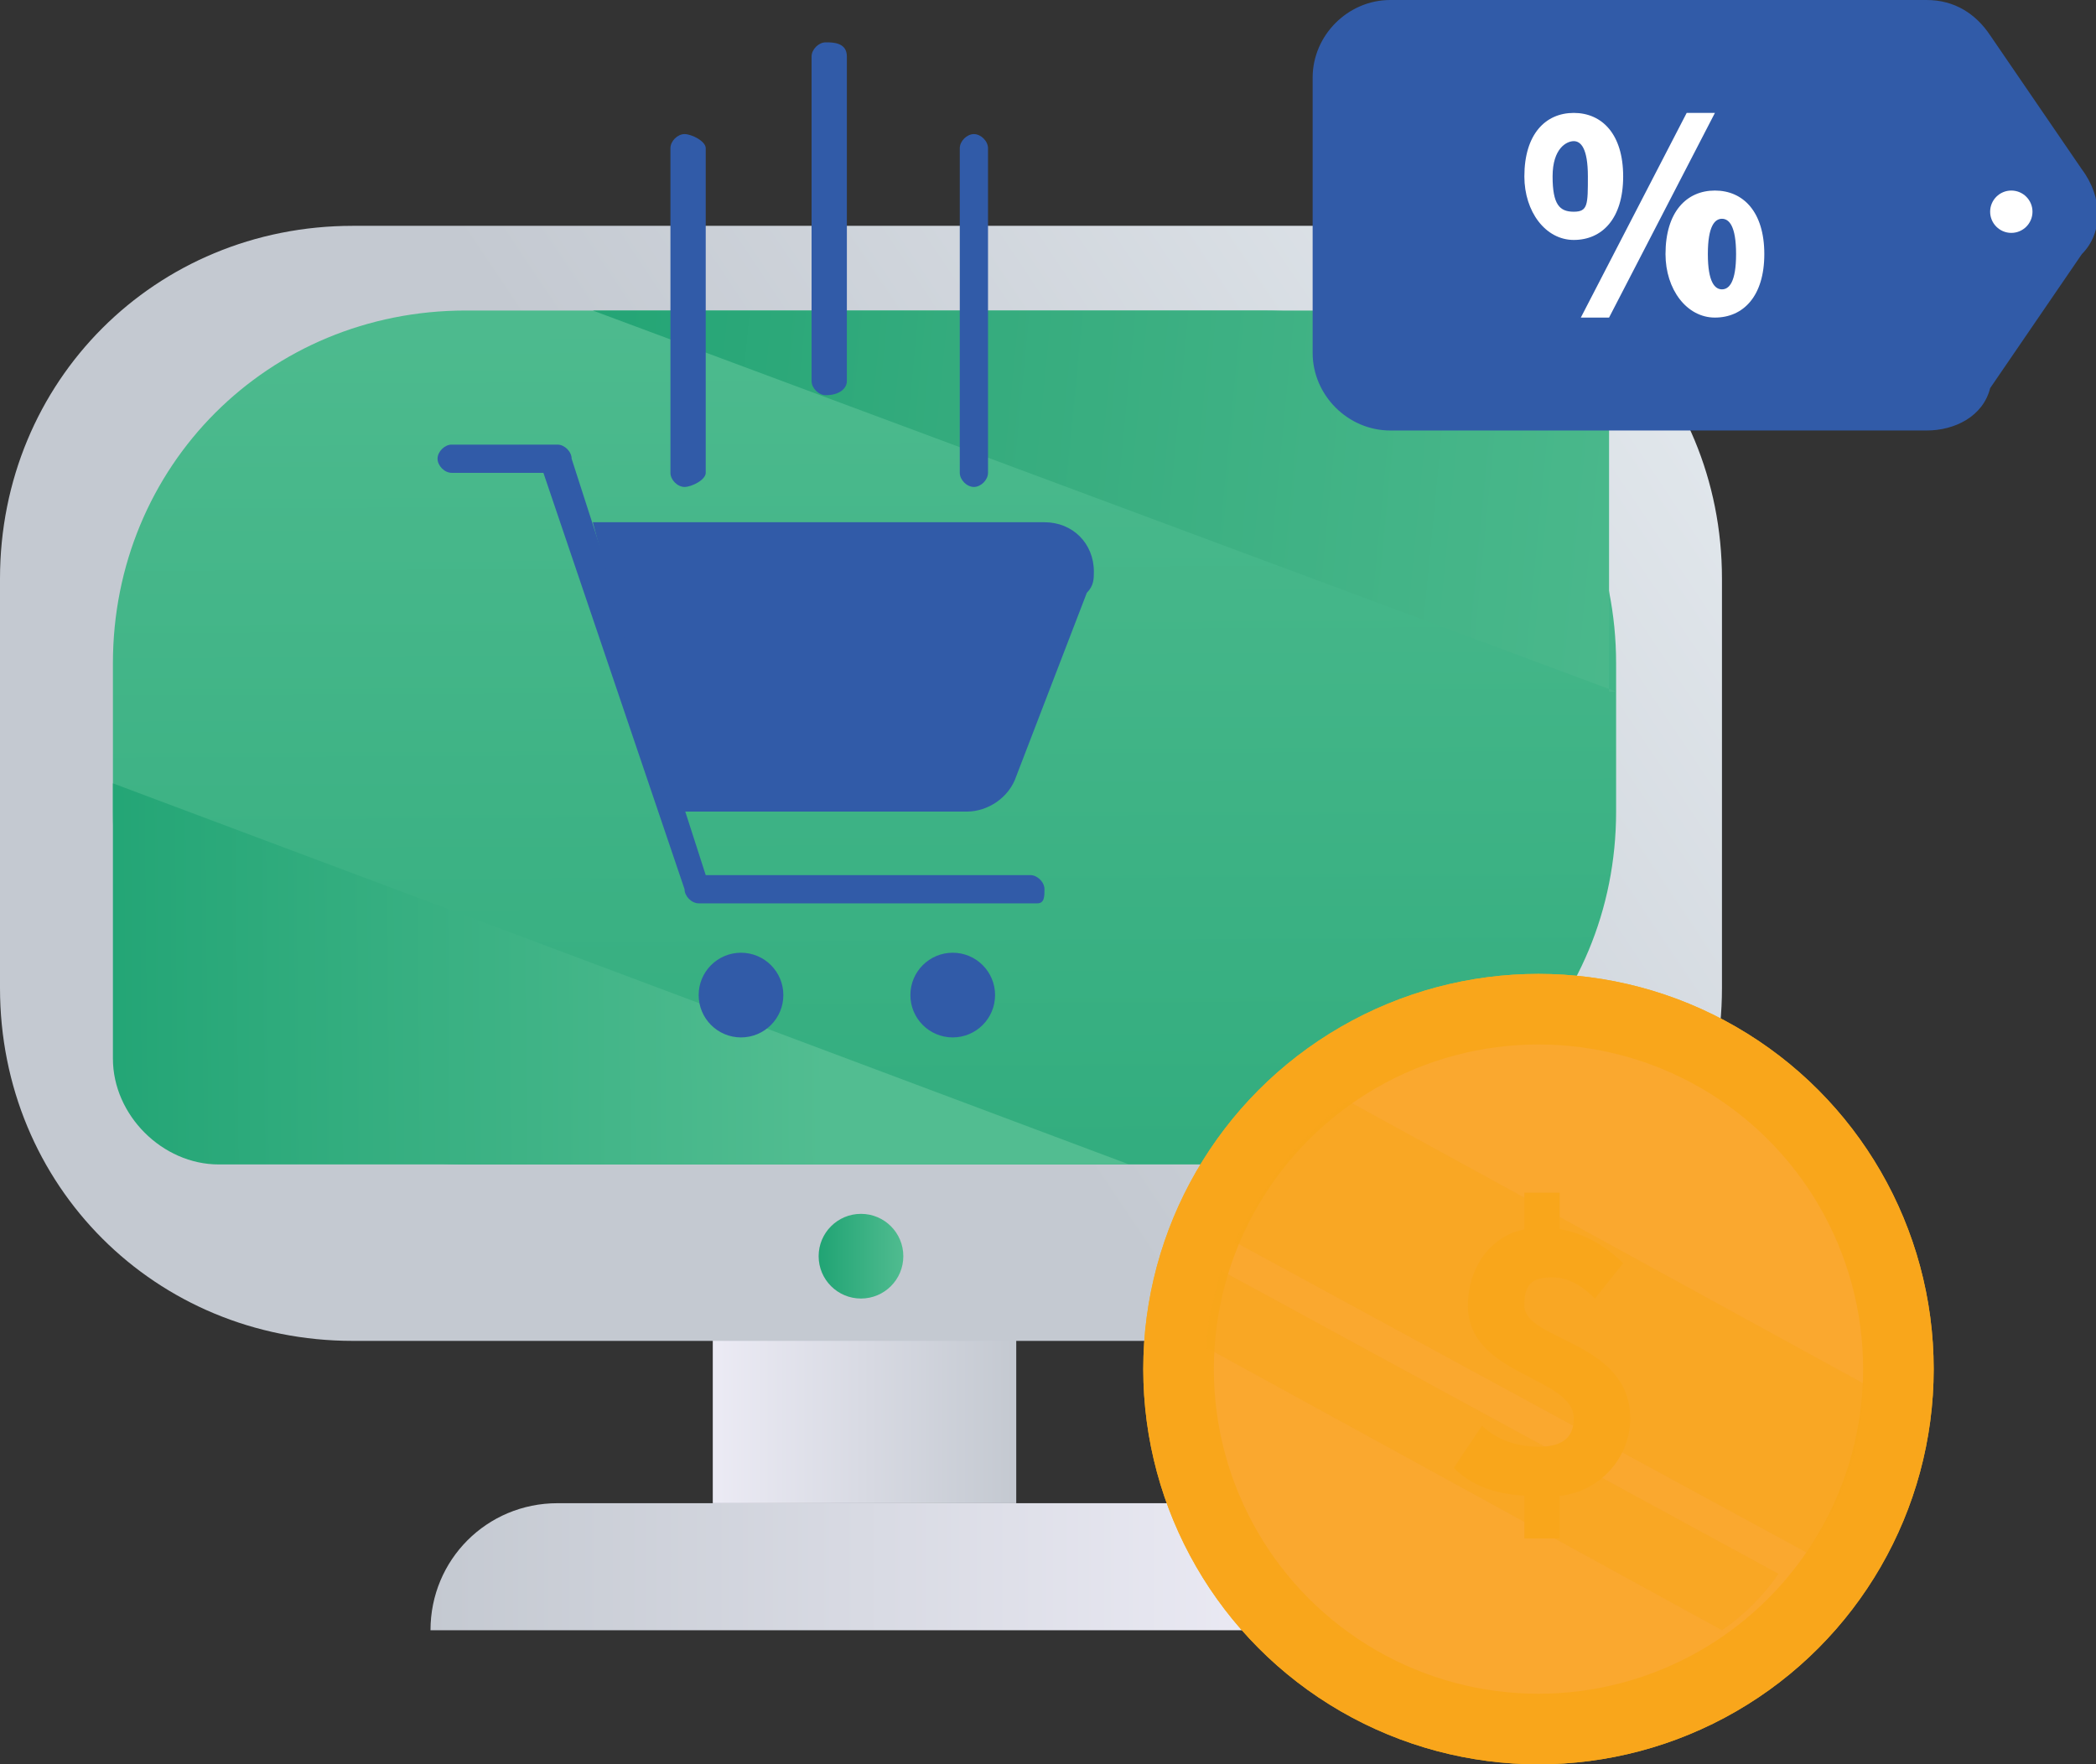
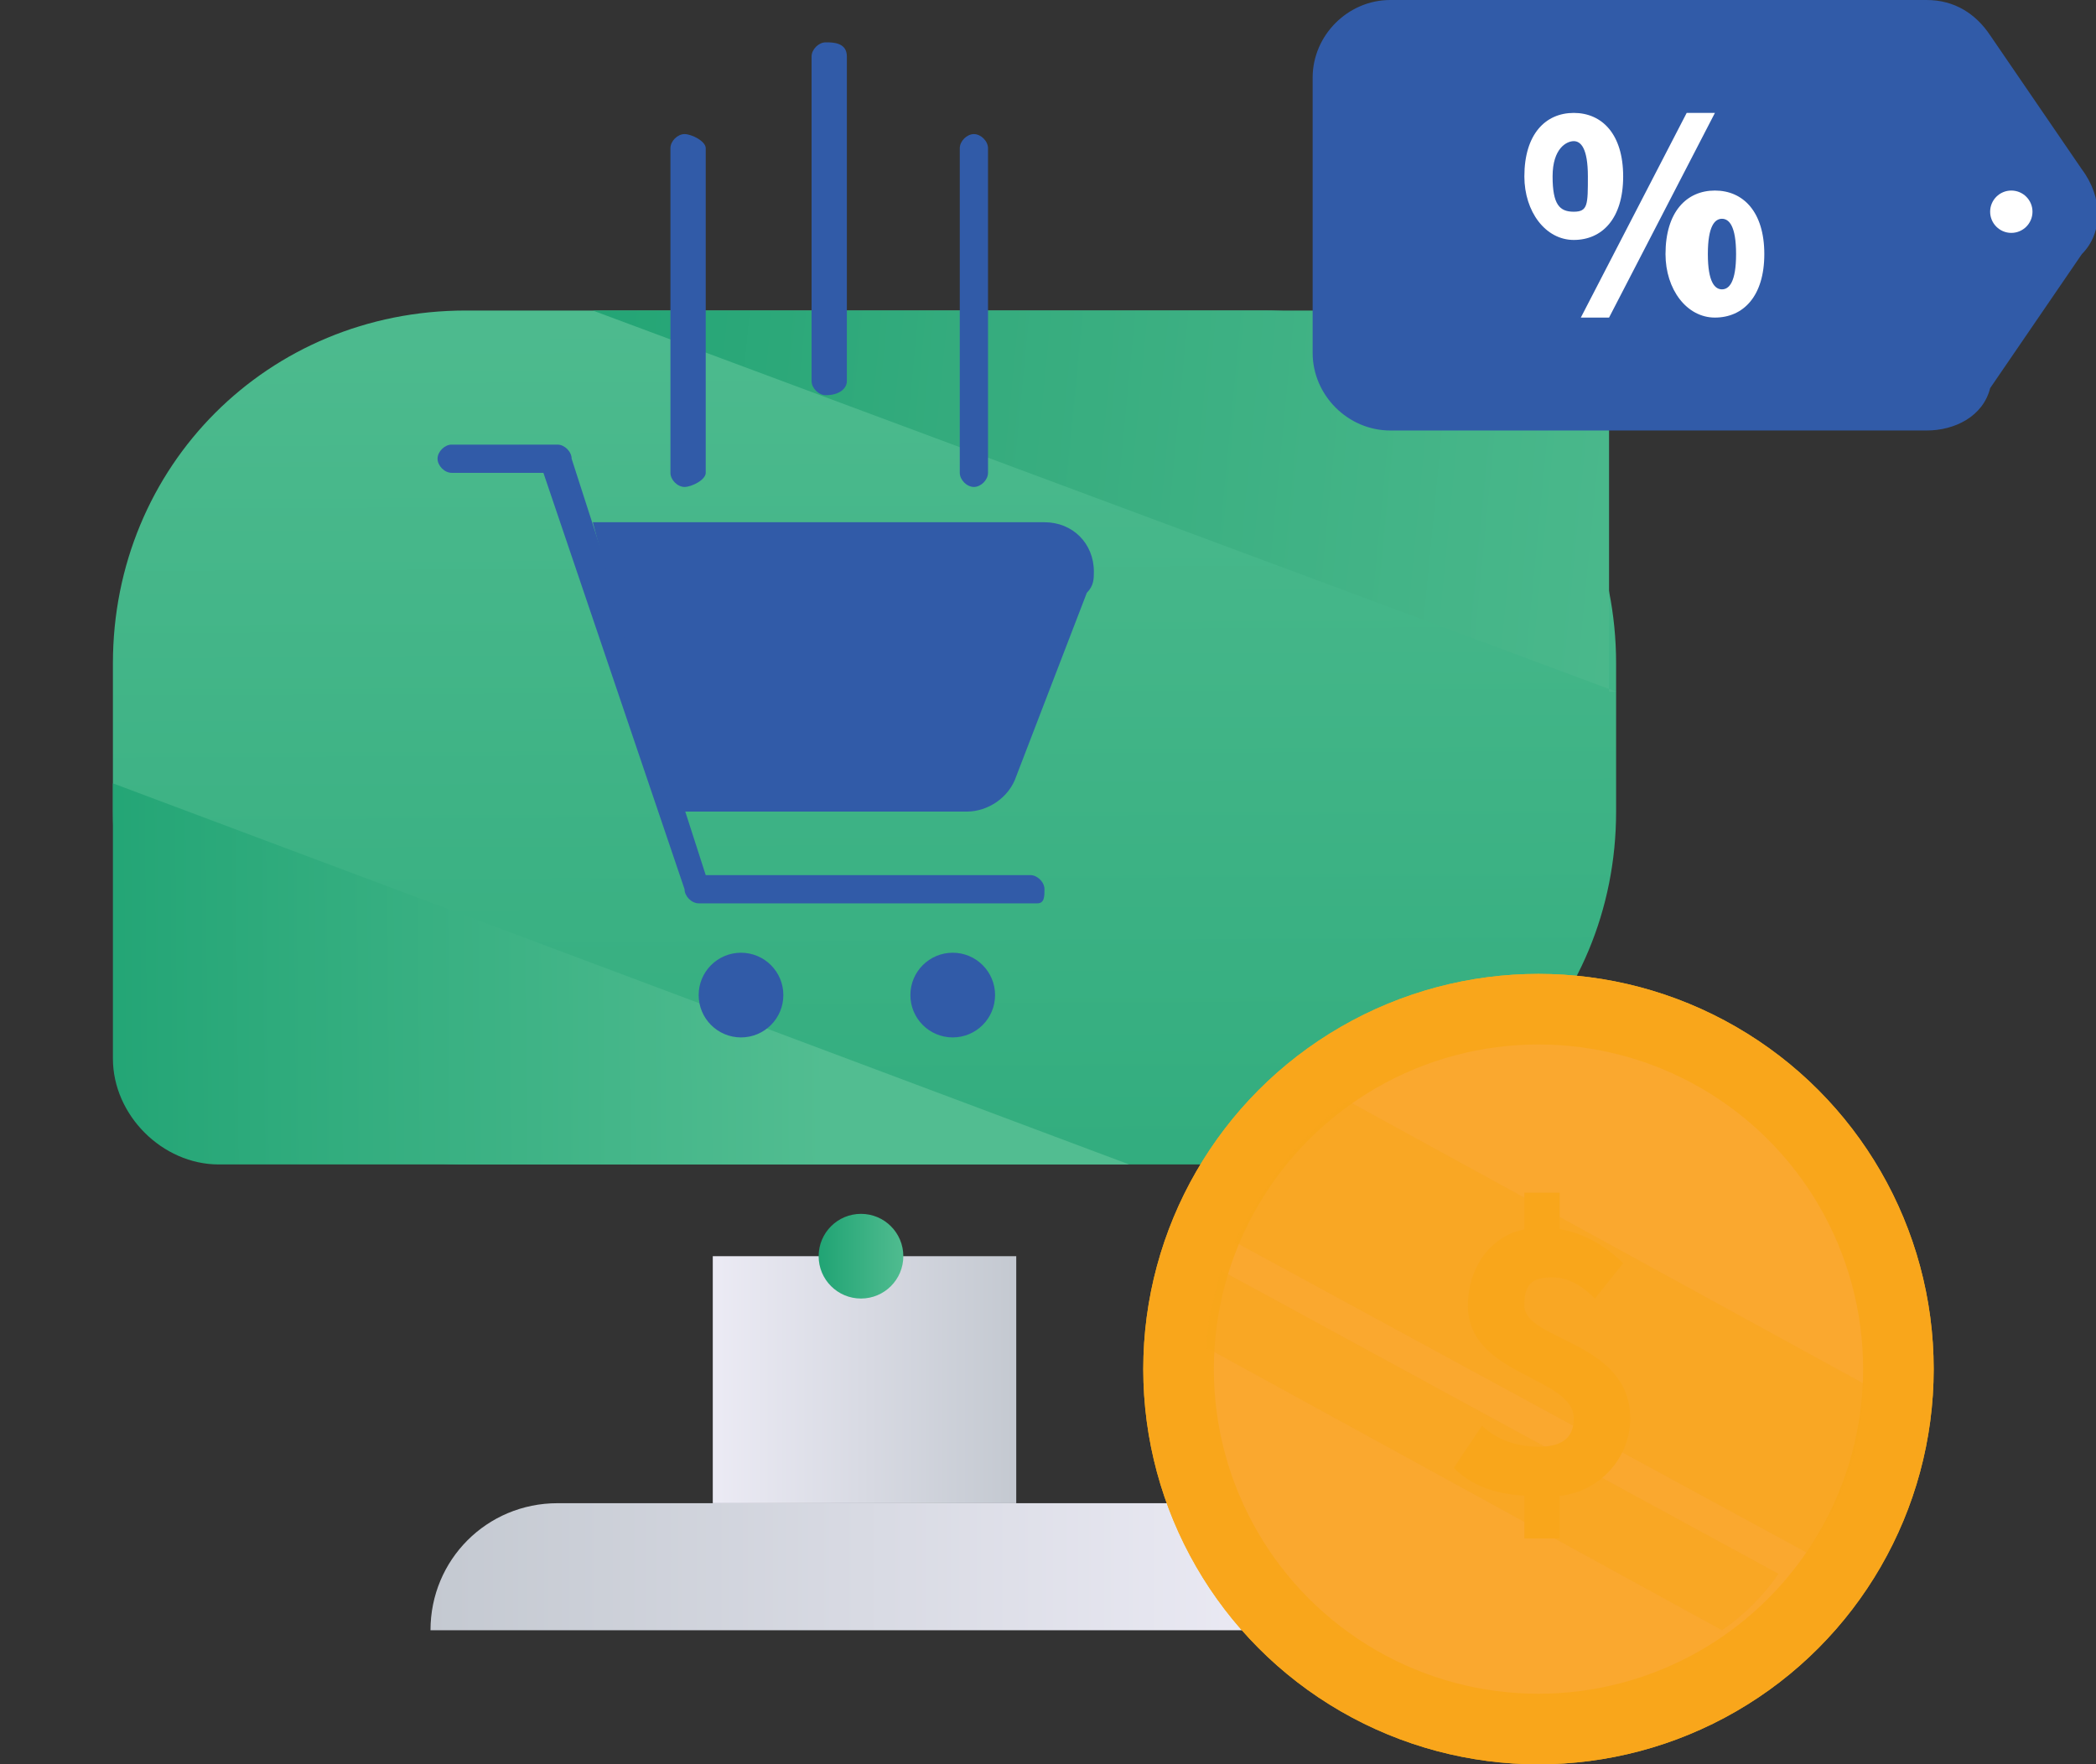
<svg xmlns="http://www.w3.org/2000/svg" version="1.1" id="Layer_1" x="0px" y="0px" viewBox="0 0 29.7 25" style="enable-background:new 0 0 29.7 25;" xml:space="preserve">
  <rect x="0" y="0" width="29.7" height="25" fill="#333333" stroke="none" />
  <style type="text/css">
	.st0{fill:url(#SVGID_1_);}
	.st1{fill:url(#SVGID_00000132048354465915635670000009005743747355819423_);}
	.st2{fill:url(#SVGID_00000066502926612499066920000011509804270666877366_);}
	.st3{fill:url(#SVGID_00000086690651744714814080000003628573359548569763_);}
	.st4{fill:url(#SVGID_00000080912715561815234680000000210859362000902805_);}
	.st5{fill:url(#SVGID_00000075869773268381275510000000367331846898677678_);}
	.st6{fill:url(#SVGID_00000086656577820734977660000013228666477889953685_);}
	.st7{fill:#315BA8;}
	.st8{fill:#F2AE1C;}
	.st9{fill:#FFFFFF;}
	.st10{fill:#F9A61B;}
	.st11{fill:#FAA82F;}
	.st12{opacity:0.5;fill:#F9A61B;enable-background:new    ;}
</style>
  <linearGradient id="SVGID_1_" gradientUnits="userSpaceOnUse" x1="10.06" y1="7.47" x2="14.37" y2="7.47" gradientTransform="matrix(1 0 0 -1 0 26.98)">
    <stop offset="0" style="stop-color:#ECEBF5" />
    <stop offset="1" style="stop-color:#C4C9D1" />
  </linearGradient>
  <path class="st0" d="M10.1,17.8h4.3v3.5h-4.3V17.8z" />
  <linearGradient id="SVGID_00000130634195615886774410000001881569532602116483_" gradientUnits="userSpaceOnUse" x1="26.607" y1="25.574" x2="11.787" y2="15.624" gradientTransform="matrix(1 0 0 -1 0 26.98)">
    <stop offset="0" style="stop-color:#EBF1F5" />
    <stop offset="1" style="stop-color:#C4C9D1" />
  </linearGradient>
-   <path style="fill:url(#SVGID_00000130634195615886774410000001881569532602116483_);" d="M5,3.2h14.4c2.8,0,5,2.2,5,5V14  c0,2.8-2.2,5-5,5H5c-2.8,0-5-2.2-5-5V8.2C0,5.4,2.2,3.2,5,3.2z" />
  <linearGradient id="SVGID_00000060005986722904004800000015302924628148184232_" gradientUnits="userSpaceOnUse" x1="12.27" y1="1.74" x2="12.169" y2="24.67" gradientTransform="matrix(1 0 0 -1 0 26.98)">
    <stop offset="0" style="stop-color:#1FA373" />
    <stop offset="1" style="stop-color:#52BD91" />
  </linearGradient>
  <path style="fill:url(#SVGID_00000060005986722904004800000015302924628148184232_);" d="M6.6,4.4h11.3c2.8,0,5,2.2,5,5v2.1  c0,2.8-2.2,5-5,5H6.6c-2.8,0-5-2.2-5-5V9.4C1.6,6.6,3.8,4.4,6.6,4.4z" />
  <linearGradient id="SVGID_00000116236686271159875900000003928278939625557902_" gradientUnits="userSpaceOnUse" x1="18.35" y1="4.805" x2="6.08" y2="4.805" gradientTransform="matrix(1 0 0 -1 0 26.98)">
    <stop offset="0" style="stop-color:#ECEBF5" />
    <stop offset="1" style="stop-color:#C4C9D1" />
  </linearGradient>
  <path style="fill:url(#SVGID_00000116236686271159875900000003928278939625557902_);" d="M7.9,21.3h8.6c1,0,1.8,0.8,1.8,1.8l0,0l0,0  H6.1l0,0C6.1,22.1,6.9,21.3,7.9,21.3z" />
  <linearGradient id="SVGID_00000140703769401810345120000008352789931094460584_" gradientUnits="userSpaceOnUse" x1="11.56" y1="9.22" x2="12.86" y2="9.22" gradientTransform="matrix(1 0 0 -1 0 26.98)">
    <stop offset="0" style="stop-color:#1FA373" />
    <stop offset="1" style="stop-color:#52BD91" />
  </linearGradient>
  <circle style="fill:url(#SVGID_00000140703769401810345120000008352789931094460584_);" cx="12.2" cy="17.8" r="0.6" />
  <linearGradient id="SVGID_00000018923674898561312450000008333909387824145836_" gradientUnits="userSpaceOnUse" x1="0.57" y1="13.117" x2="11.71" y2="13.216" gradientTransform="matrix(1 0 0 -1 0 26.98)">
    <stop offset="0" style="stop-color:#1FA373" />
    <stop offset="1" style="stop-color:#52BD91" />
  </linearGradient>
  <path style="fill:url(#SVGID_00000018923674898561312450000008333909387824145836_);" d="M1.6,11.1L16,16.5H3.1  c-0.8,0-1.5-0.7-1.5-1.5L1.6,11.1z" />
  <linearGradient id="SVGID_00000013186209799490740410000009175370964135764877_" gradientUnits="userSpaceOnUse" x1="6.91" y1="21.343" x2="26.68" y2="19.433" gradientTransform="matrix(1 0 0 -1 0 26.98)">
    <stop offset="0" style="stop-color:#1FA373" />
    <stop offset="0.36" style="stop-color:#36AC7E" />
    <stop offset="1" style="stop-color:#52BD91" />
  </linearGradient>
  <path style="fill:url(#SVGID_00000013186209799490740410000009175370964135764877_);" d="M22.9,9.8L8.4,4.4h12.9  c0.8,0,1.5,0.7,1.5,1.5c0,0,0,0,0,0V9.8z" />
  <g>
    <path class="st7" d="M14.7,12.8H9.9c-0.1,0-0.2-0.1-0.2-0.2L7.7,6.7H6.4c-0.1,0-0.2-0.1-0.2-0.2s0.1-0.2,0.2-0.2h1.5   c0.1,0,0.2,0.1,0.2,0.2l1.9,5.9h4.6c0.1,0,0.2,0.1,0.2,0.2S14.8,12.8,14.7,12.8z" />
    <path class="st7" d="M8.4,7.4h6.4c0.4,0,0.7,0.3,0.7,0.7c0,0.1,0,0.2-0.1,0.3l-1,2.6c-0.1,0.3-0.4,0.5-0.7,0.5H9.5L8.4,7.4z" />
    <circle class="st7" cx="10.5" cy="14.1" r="0.6" />
    <circle class="st7" cx="13.5" cy="14.1" r="0.6" />
    <path class="st7" d="M11.7,5.6c-0.1,0-0.2-0.1-0.2-0.2V0.8c0-0.1,0.1-0.2,0.2-0.2S12,0.6,12,0.8v4.6C12,5.5,11.9,5.6,11.7,5.6z" />
    <g>
      <path id="h" class="st7" d="M9.7,6.9c-0.1,0-0.2-0.1-0.2-0.2V2.1c0-0.1,0.1-0.2,0.2-0.2S10,2,10,2.1v4.6C10,6.8,9.8,6.9,9.7,6.9    L9.7,6.9z" />
    </g>
    <g>
      <path id="h_00000071545417165639491350000001838378892381756574_" class="st7" d="M13.8,6.9c-0.1,0-0.2-0.1-0.2-0.2V2.1    c0-0.1,0.1-0.2,0.2-0.2S14,2,14,2.1v4.6C14,6.8,13.9,6.9,13.8,6.9L13.8,6.9z" />
    </g>
  </g>
  <circle class="st8" cx="21.8" cy="19.4" r="5.6" />
  <path class="st7" d="M27.3,6.1h-7.6c-0.6,0-1.1-0.5-1.1-1.1V1.1c0-0.6,0.5-1.1,1.1-1.1h7.6c0.4,0,0.7,0.2,0.9,0.5l1.3,1.9  c0.3,0.4,0.3,0.9,0,1.2l-1.3,1.9C28.1,5.9,27.7,6.1,27.3,6.1L27.3,6.1z" />
  <g>
    <path class="st9" d="M21.6,2.5c0-0.6,0.3-0.9,0.7-0.9S23,1.9,23,2.5s-0.3,0.9-0.7,0.9S21.6,3,21.6,2.5z M22.5,2.5   c0-0.4-0.1-0.5-0.2-0.5S22,2.1,22,2.5S22.1,3,22.3,3S22.5,2.9,22.5,2.5z M23.9,1.6h0.4l-1.5,2.9h-0.4L23.9,1.6z M23.6,3.6   c0-0.6,0.3-0.9,0.7-0.9S25,3,25,3.6c0,0.6-0.3,0.9-0.7,0.9S23.6,4.1,23.6,3.6L23.6,3.6z M24.6,3.6c0-0.4-0.1-0.5-0.2-0.5   s-0.2,0.1-0.2,0.5c0,0.4,0.1,0.5,0.2,0.5S24.6,4,24.6,3.6L24.6,3.6z" />
    <circle class="st9" cx="28.5" cy="3" r="0.3" />
  </g>
  <circle class="st10" cx="21.8" cy="19.4" r="5.6" />
  <circle class="st11" cx="21.8" cy="19.4" r="4.6" />
  <g>
    <path class="st12" d="M25.6,22c0.5-0.7,0.8-1.5,0.8-2.4l-7.3-4c-0.7,0.5-1.2,1.2-1.6,2L25.6,22z M17.3,18c-0.1,0.4-0.2,0.7-0.2,1.1   l7.3,4c0.3-0.2,0.6-0.5,0.8-0.8L17.3,18z" />
    <path class="st10" d="M20.6,20.8l0.4-0.6c0.2,0.2,0.5,0.3,0.8,0.3c0.3,0,0.5-0.1,0.5-0.4c0-0.6-1.5-0.6-1.5-1.6   c0-0.6,0.4-1.1,1-1.1c0,0,0.1,0,0.1,0c0.4,0,0.8,0.2,1.1,0.5l-0.4,0.5c-0.2-0.2-0.4-0.3-0.6-0.3c-0.3,0-0.4,0.1-0.4,0.4   c0,0.5,1.5,0.5,1.5,1.6c0,0.6-0.5,1.1-1.1,1.1c-0.1,0-0.1,0-0.2,0C21.3,21.2,20.9,21.1,20.6,20.8L20.6,20.8z M21.6,16.9h0.5v0.8   h-0.5V16.9z M21.6,20.9h0.5v0.9h-0.5V20.9z" />
  </g>
</svg>